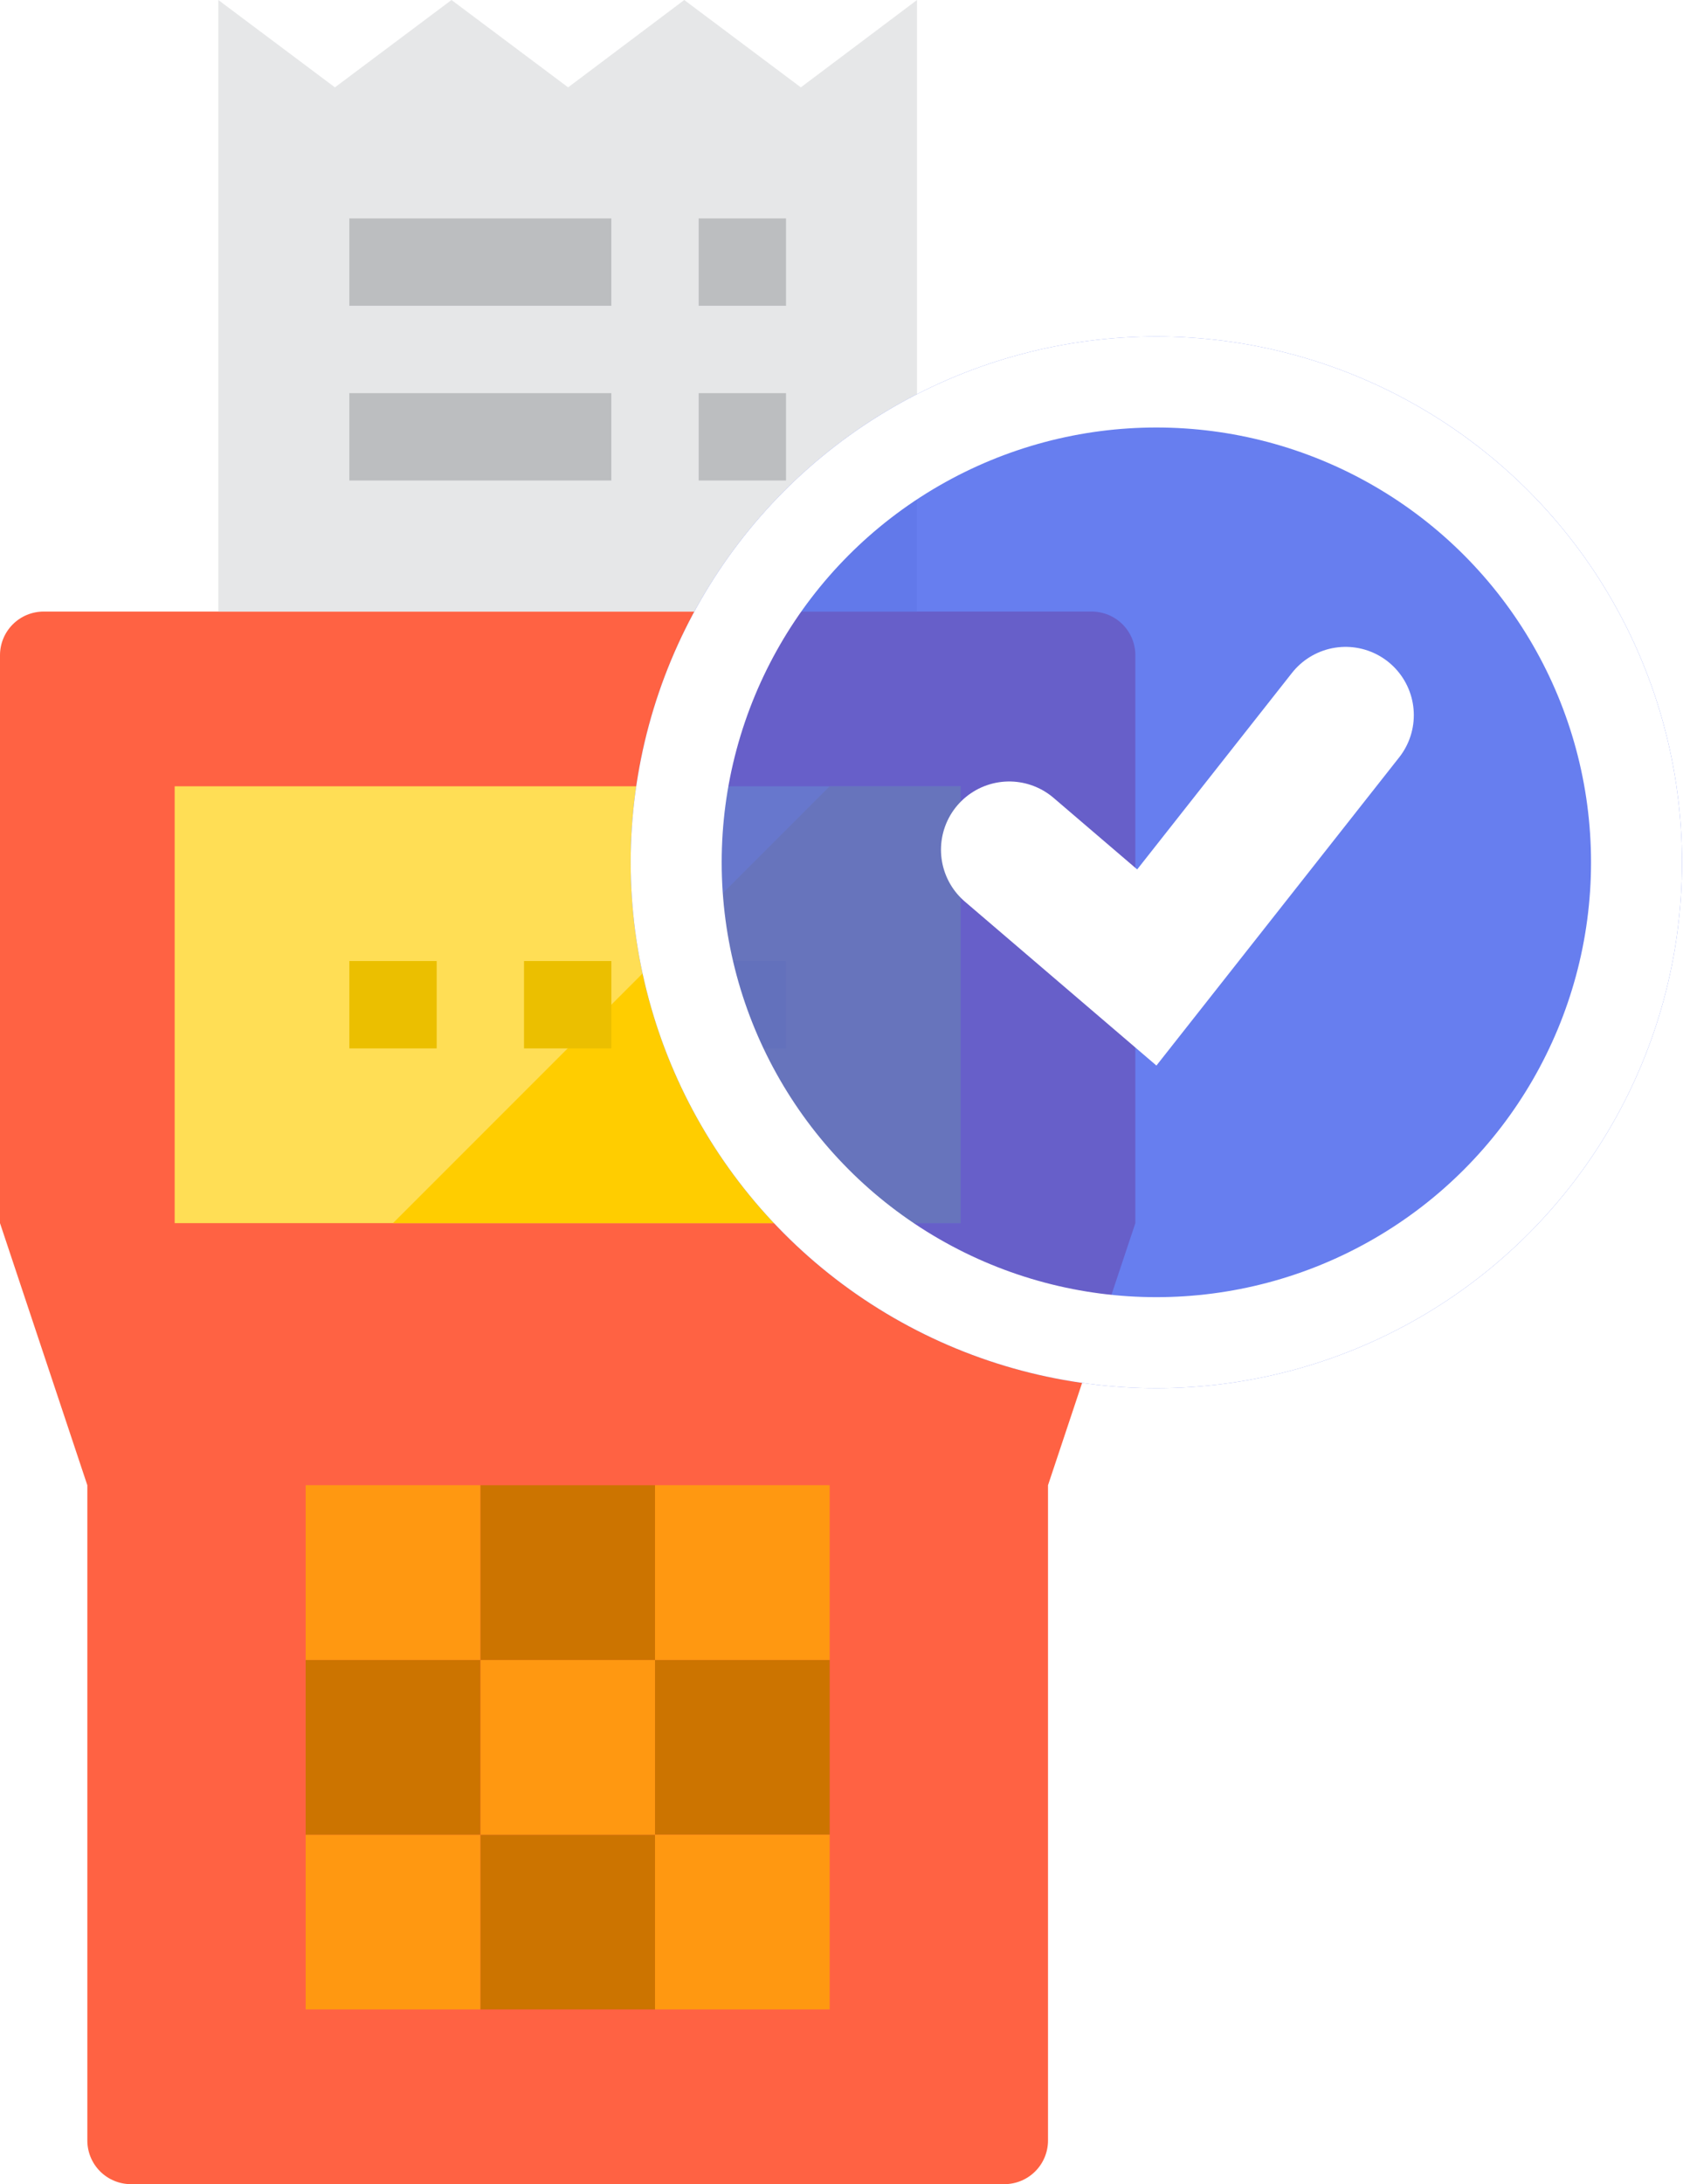
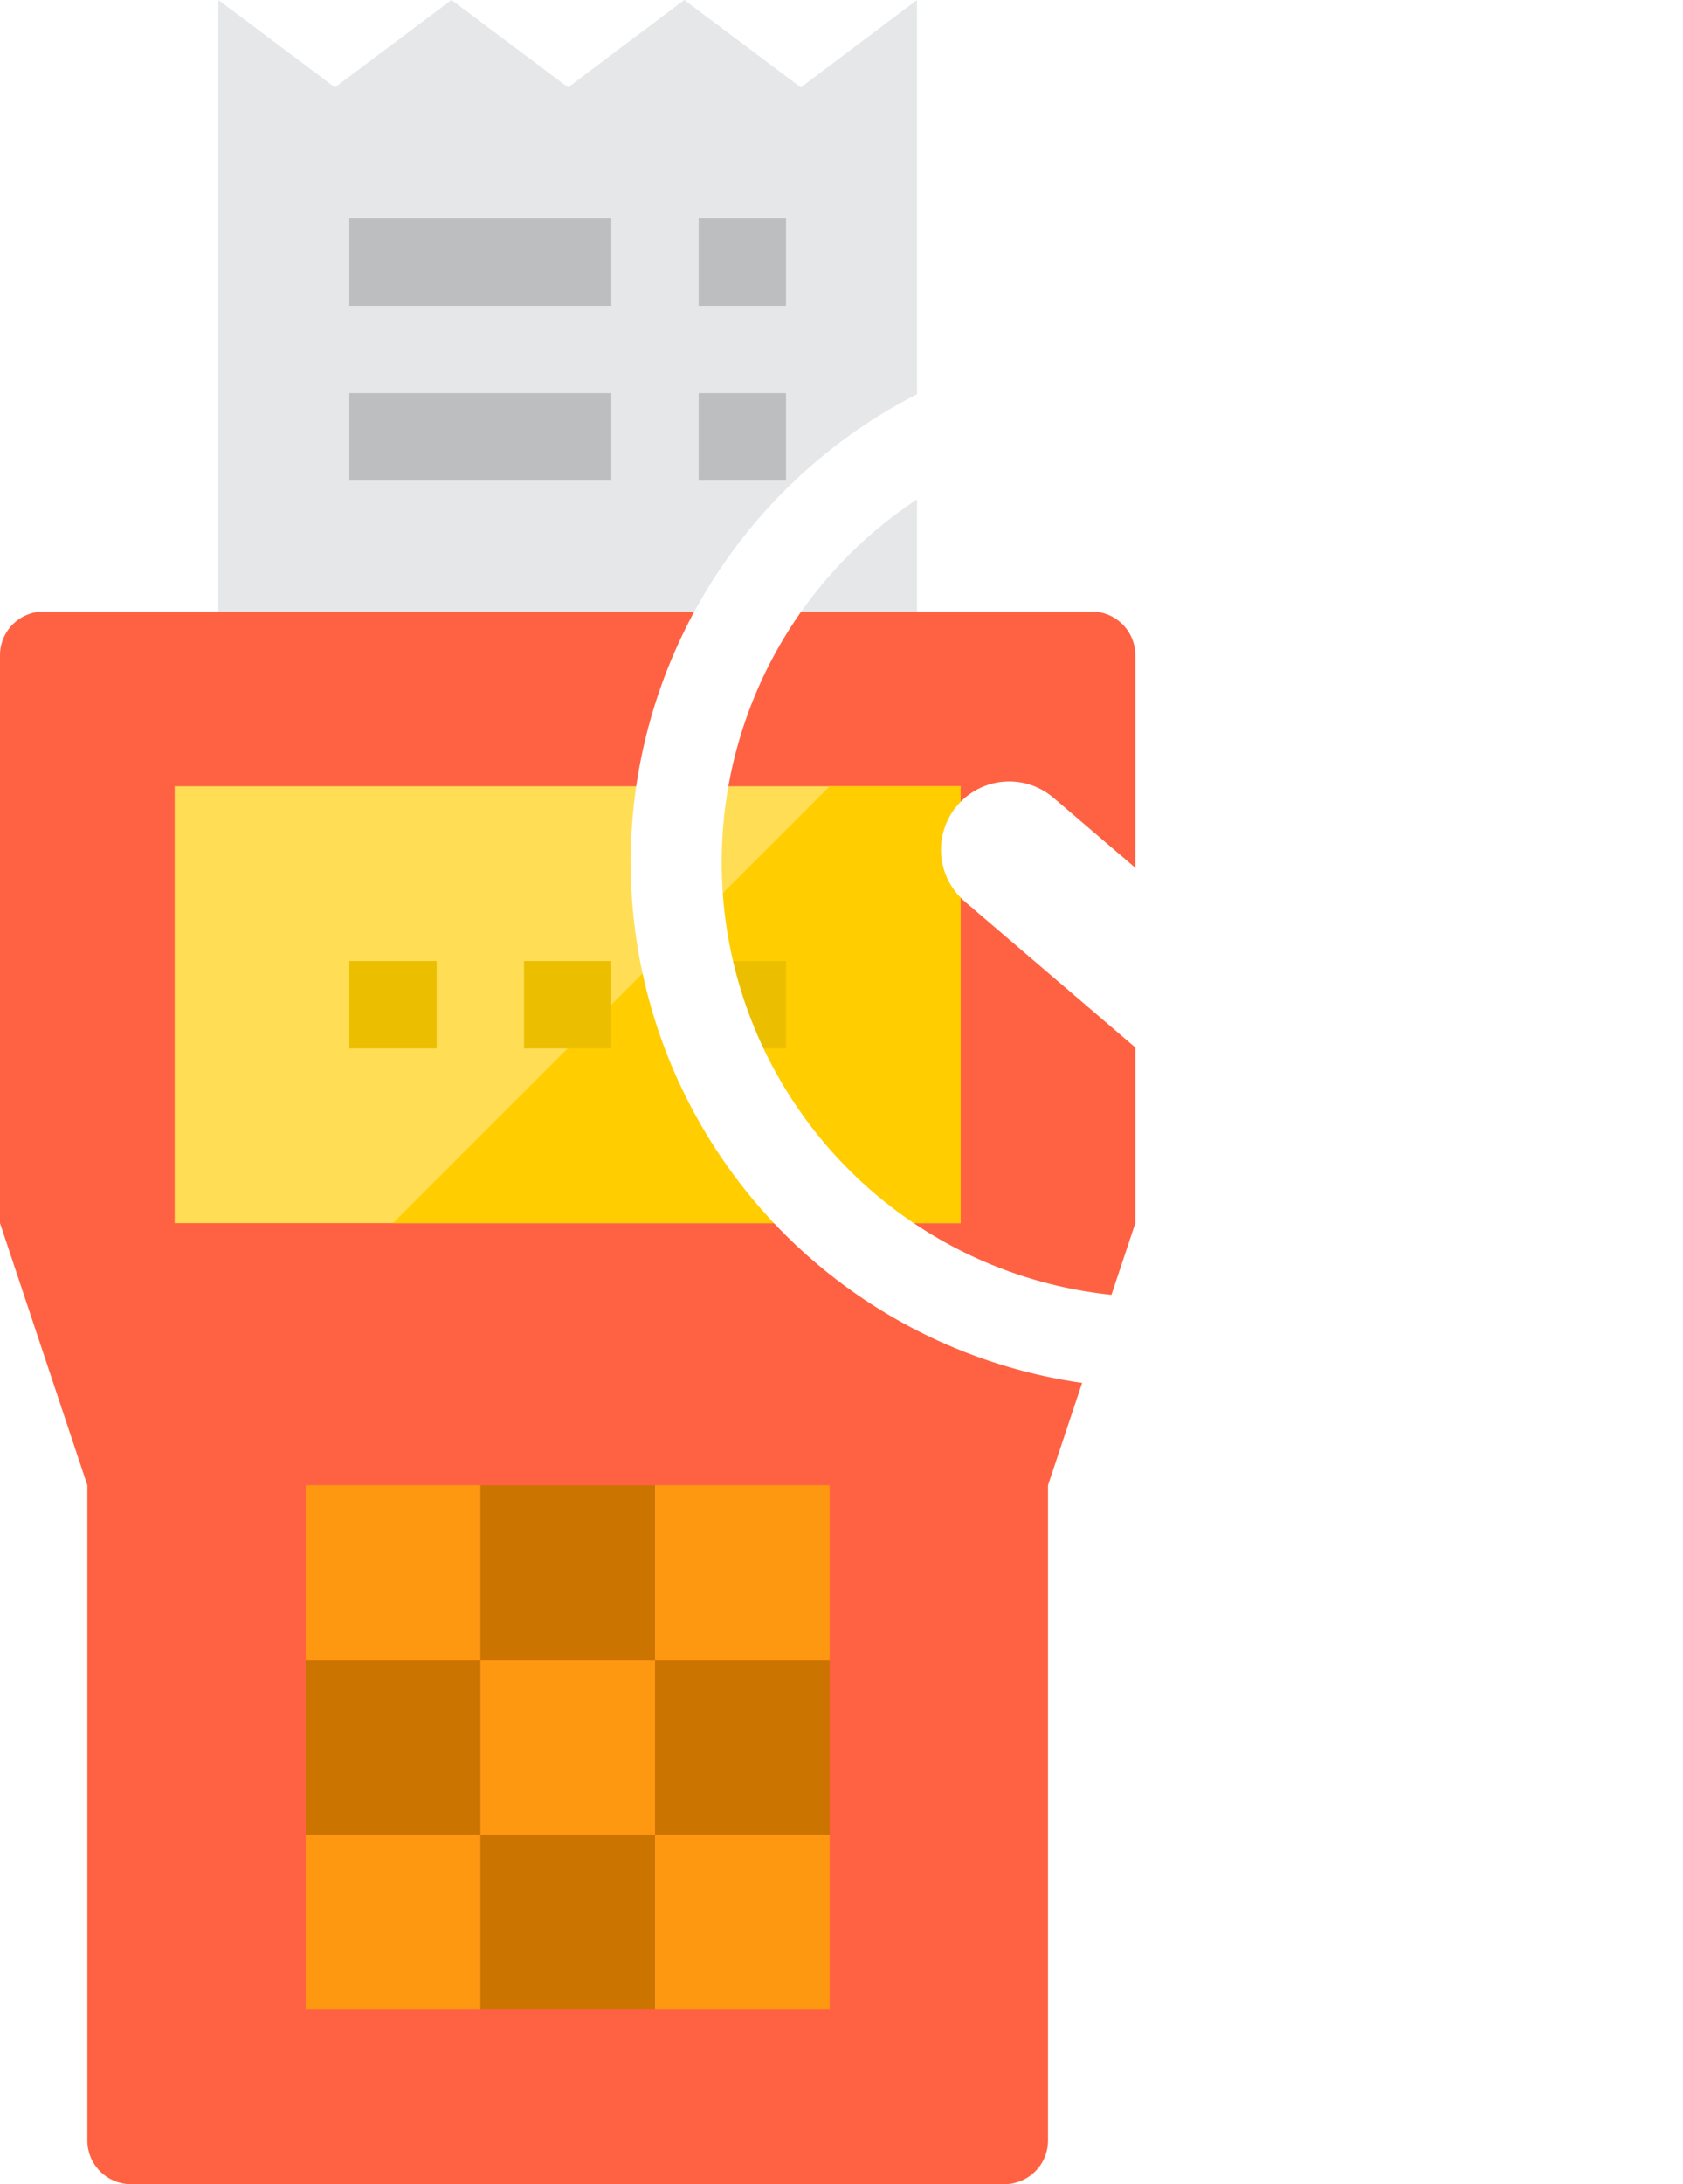
<svg xmlns="http://www.w3.org/2000/svg" width="37" height="48" viewBox="0 0 37 48" fill="none">
  <path d="M24.96 14.4V26.88L23.04 32.64V47.04C23.04 47.295 22.939 47.539 22.759 47.719C22.579 47.899 22.335 48 22.08 48H2.88C2.625 48 2.381 47.899 2.201 47.719C2.021 47.539 1.92 47.295 1.92 47.04V32.64L0 26.88V14.4C0 14.145 0.101 13.901 0.281 13.721C0.461 13.541 0.705 13.44 0.96 13.44H24C24.255 13.44 24.499 13.541 24.679 13.721C24.859 13.901 24.96 14.145 24.96 14.4Z" fill="#FF6243" />
  <path d="M20.16 0V13.44H4.8V0L7.363 1.92L9.926 0L12.49 1.92L15.043 0L17.606 1.92L20.16 0Z" fill="#E6E7E8" />
  <path d="M14.4 36.48V40.32H17.28H18.24V39.12V36.48H14.4Z" fill="#CC7400" />
  <path d="M17.28 40.32H14.4V44.16H14.477H18.24V40.32H17.28Z" fill="#FF9811" />
  <path d="M3.84 17.28H21.12V26.88H3.84V17.28Z" fill="#FFDE55" />
  <path d="M14.4 32.64H18.24V36.48H14.4V32.64Z" fill="#FF9811" />
  <path d="M10.56 40.32H14.4V44.16H10.56V40.32Z" fill="#CC7400" />
  <path d="M10.56 36.48H14.4V40.32H10.56V36.48Z" fill="#FF9811" />
  <path d="M10.56 32.64H14.4V36.48H10.56V32.64Z" fill="#CC7400" />
  <path d="M6.72 40.32H10.56V44.16H6.72V40.32Z" fill="#FF9811" />
  <path d="M6.72 36.48H10.56V40.32H6.72V36.48Z" fill="#CC7400" />
  <path d="M6.72 32.64H10.56V36.48H6.72V32.64Z" fill="#FF9811" />
  <path d="M21.12 17.28V26.88H8.64L18.24 17.28H21.12Z" fill="#FFCD00" />
  <path d="M7.68 4.8H13.44V6.72H7.68V4.8Z" fill="#BCBEC0" />
  <path d="M15.36 4.8H17.28V6.72H15.36V4.8Z" fill="#BCBEC0" />
  <path d="M7.68 8.64H13.44V10.56H7.68V8.64Z" fill="#BCBEC0" />
  <path d="M15.36 8.64H17.28V10.56H15.36V8.64Z" fill="#BCBEC0" />
  <path d="M7.68 21.12H9.6V23.04H7.68V21.12Z" fill="#EBBF00" />
  <path d="M11.52 21.12H13.44V23.04H11.52V21.12Z" fill="#EBBF00" />
  <path d="M15.36 21.12H17.28V23.04H15.36V21.12Z" fill="#EBBF00" />
  <g filter="url(#filter0_b_10040_1679)">
-     <circle cx="25.422" cy="18.951" r="11.556" fill="#415EEB" fill-opacity="0.8" />
    <circle cx="25.422" cy="18.951" r="10.556" stroke="white" stroke-width="2" />
  </g>
  <path d="M22.187 18.674L25.212 21.262L29.582 15.716" stroke="white" stroke-width="3" stroke-linecap="round" />
  <defs>
    <filter id="filter0_b_10040_1679" x="9.867" y="3.396" width="31.111" height="31.111" filterUnits="userSpaceOnUse" color-interpolation-filters="sRGB">
      <feFlood flood-opacity="0" result="BackgroundImageFix" />
      <feGaussianBlur in="BackgroundImageFix" stdDeviation="2" />
      <feComposite in2="SourceAlpha" operator="in" result="effect1_backgroundBlur_10040_1679" />
      <feBlend mode="normal" in="SourceGraphic" in2="effect1_backgroundBlur_10040_1679" result="shape" />
    </filter>
  </defs>
</svg>